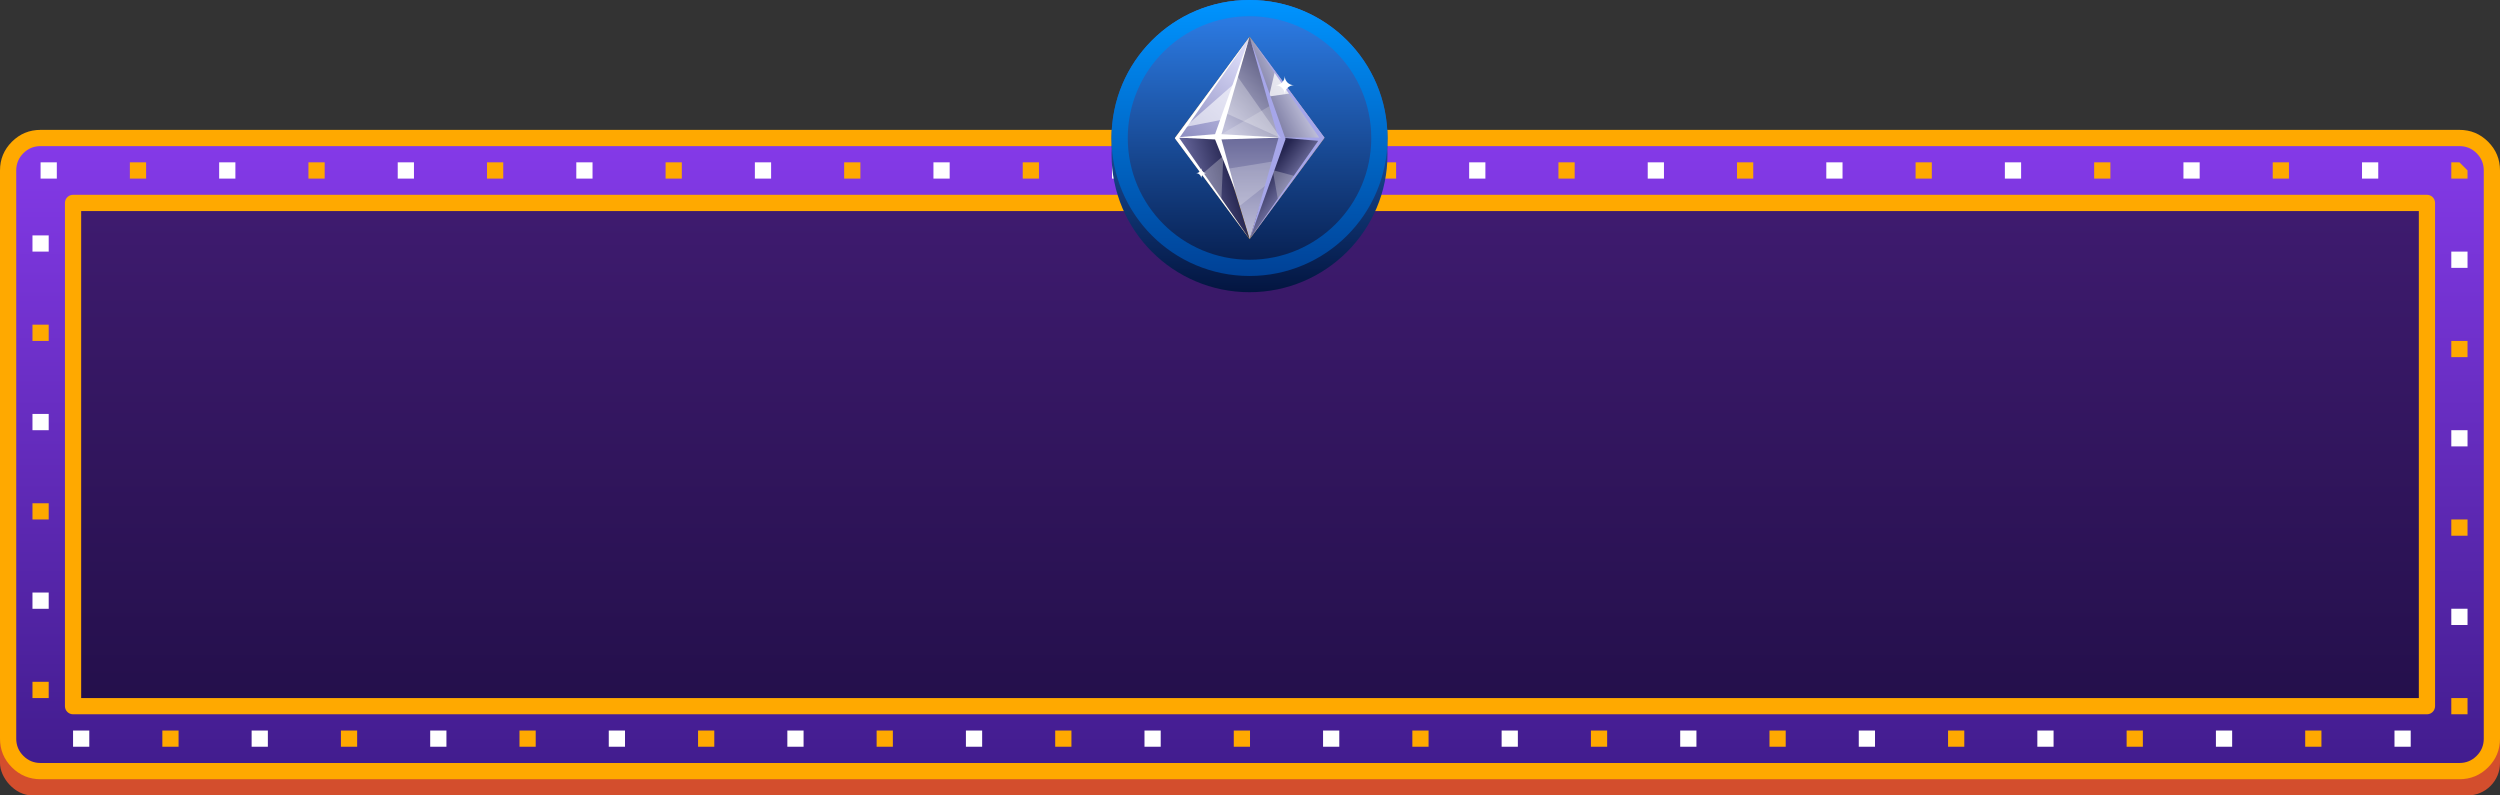
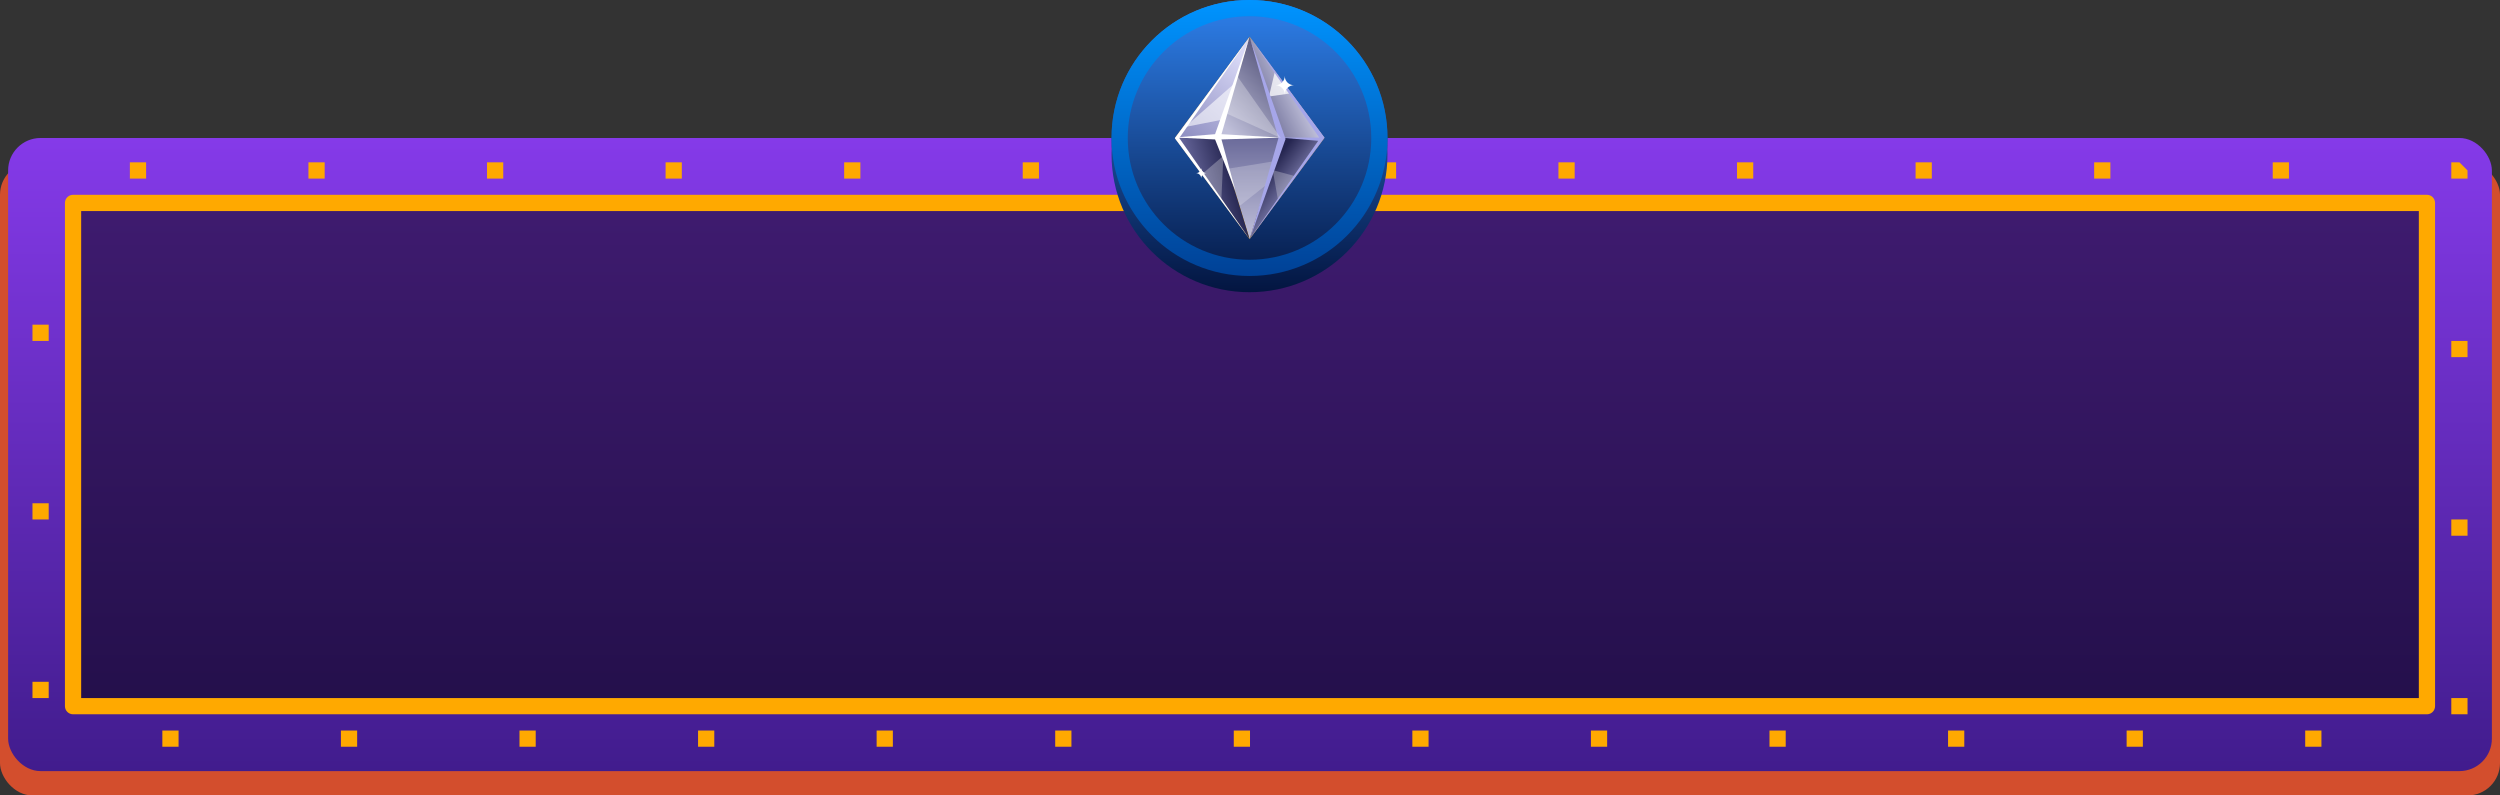
<svg xmlns="http://www.w3.org/2000/svg" viewBox="0 0 154 49" text-rendering="geometricPrecision" shape-rendering="geometricPrecision" style="white-space: pre;">
  <rect x="0" y="0" width="154" height="49" fill="#333333" stroke="none" />
  <style>
@keyframes summa_t { 0% { transform: translate(29.941px,7.49px) scale(1,1) translate(-29.957px,-7.49px); } 12.5% { transform: translate(29.648px,7.99px) scale(1.05,1.05) translate(-29.957px,-7.49px); } 25% { transform: translate(29.941px,7.49px) scale(1,1) translate(-29.957px,-7.49px); } 37.5% { transform: translate(29.648px,7.99px) scale(1.1,1.1) translate(-29.957px,-7.49px); } 50% { transform: translate(29.941px,7.49px) scale(1,1) translate(-29.957px,-7.49px); } 62.5% { transform: translate(29.648px,7.99px) scale(1.05,1.05) translate(-29.957px,-7.49px); } 75% { transform: translate(29.941px,7.49px) scale(1,1) translate(-29.957px,-7.49px); } 87.5% { transform: translate(29.648px,7.99px) scale(1.1,1.1) translate(-29.957px,-7.49px); } 100% { transform: translate(29.941px,7.49px) scale(1,1) translate(-29.957px,-7.49px); } }
@keyframes stroke_01_f { 0% { fill: #ffa900; animation-timing-function: cubic-bezier(0.42,0,0.58,1); } 12.5% { fill: #fa1dc4; animation-timing-function: cubic-bezier(0.42,0,0.58,1); } 50% { fill: #ffffff; animation-timing-function: cubic-bezier(0.42,0,0.58,1); } 62.5% { fill: #ffa900; } 100% { fill: #ffa900; } }
@keyframes a0_o { 0% { opacity: 1; } 25% { opacity: 0.6; } 50% { opacity: 1; } 75% { opacity: 0.6; } 100% { opacity: 1; } }
@keyframes stroke_02_f { 0% { fill: #ffa900; animation-timing-function: cubic-bezier(0.42,0,0.58,1); } 12.5% { fill: #fa1dc4; animation-timing-function: cubic-bezier(0.42,0,0.58,1); } 50% { fill: #ffffff; animation-timing-function: cubic-bezier(0.42,0,0.58,1); } 62.5% { fill: #ffa900; } 100% { fill: #ffa900; } }
@keyframes a1_do { 0% { stroke-dashoffset: 0px; } 100% { stroke-dashoffset: 11px; } }
@keyframes a2_sw { 0% { stroke-width: 1px; animation-timing-function: cubic-bezier(0,0,1,1); } 100% { stroke-width: 1px; } }
@keyframes a2_do { 0% { stroke-dashoffset: 5.5px; animation-timing-function: cubic-bezier(0,0,1,1); } 100% { stroke-dashoffset: 16.5px; } }
@keyframes a3_t { 0% { transform: translate(8.511px,8.504px) rotate(0deg) scale(1,1) translate(-6.507px,-6.505px); } 25% { transform: translate(8.511px,8.504px) rotate(-10deg) scale(1.1,1.1) translate(-6.507px,-6.505px); } 50% { transform: translate(8.511px,8.504px) rotate(20deg) scale(1.2,1.2) translate(-6.507px,-6.505px); } 75% { transform: translate(8.511px,8.504px) rotate(-10deg) scale(1.1,1.1) translate(-6.507px,-6.505px); } 100% { transform: translate(8.511px,8.504px) rotate(0deg) scale(1,1) translate(-6.507px,-6.505px); } }
@keyframes a4_t { 0% { transform: translate(3.521px,8.667px) rotate(0deg) scale(0.3,0.3) translate(-3.521px,-8.667px); } 50% { transform: translate(3.521px,8.667px) rotate(-45deg) scale(1,1) translate(-3.521px,-8.667px); } 100% { transform: translate(3.521px,8.667px) rotate(-90deg) scale(0.3,0.3) translate(-3.521px,-8.667px); } }
@keyframes a5_t { 0% { transform: translate(8.667px,3.25px) rotate(0deg) scale(0.3,0.3) translate(-8.667px,-3.25px); } 50% { transform: translate(8.667px,3.25px) rotate(45deg) scale(1,1) translate(-8.667px,-3.25px); } 100% { transform: translate(8.667px,3.25px) rotate(90deg) scale(0.3,0.3) translate(-8.667px,-3.25px); } }
    </style>
  <defs>
    <filter id="a" color-interpolation-filters="sRGB" filterUnits="userSpaceOnUse" height="18" width="17" x="0" y="0" fill="none">
      <feFlood flood-opacity="0" result="BackgroundImageFix" />
      <feColorMatrix in="SourceAlpha" type="matrix" values="0 0 0 0 0 0 0 0 0 0 0 0 0 0 0 0 0 0 127 0" />
      <feOffset dy="1" />
      <feColorMatrix type="matrix" values="0 0 0 0 0.031 0 0 0 0 0.125 0 0 0 0 0.322 0 0 0 1 0" />
      <feBlend in2="BackgroundImageFix" mode="normal" result="effect1_dropShadow" />
      <feBlend in="SourceGraphic" in2="effect1_dropShadow" mode="normal" result="shape" />
    </filter>
    <symbol id="Symbol-1" preserveAspectRatio="none" width="65" height="15" viewBox="-3 0 65 15" overflow="visible" style="white-space: pre;">
      <g id="summa" transform="translate(29.941,7.49) translate(-29.957,-7.49)" style="animation: 0.8s linear infinite both summa_t;">
        <path id="Summa-3" fill="#FEAE06" filter="url(#Filter-0)" d="M5.624,-6.096C5.624,-5.606,5.475,-5.188,5.178,-4.845C4.881,-4.501,4.463,-4.265,3.926,-4.136L3.926,-4.104C4.56,-4.025,5.04,-3.832,5.366,-3.526C5.692,-3.22,5.854,-2.807,5.854,-2.288C5.854,-1.533,5.581,-0.944,5.033,-0.524C4.485,-0.103,3.702,0.107,2.686,0.107C1.833,0.107,1.078,-0.034,0.419,-0.317L0.419,-1.729C0.723,-1.576,1.058,-1.45,1.423,-1.354C1.789,-1.257,2.15,-1.208,2.508,-1.208C3.056,-1.208,3.461,-1.302,3.722,-1.488C3.984,-1.674,4.114,-1.973,4.114,-2.385C4.114,-2.754,3.964,-3.015,3.663,-3.169C3.362,-3.323,2.882,-3.4,2.224,-3.4L1.627,-3.4L1.627,-4.673L2.234,-4.673C2.843,-4.673,3.288,-4.753,3.569,-4.912C3.85,-5.071,3.991,-5.344,3.991,-5.731C3.991,-6.325,3.618,-6.623,2.874,-6.623C2.616,-6.623,2.353,-6.58,2.087,-6.494C1.82,-6.408,1.524,-6.259,1.198,-6.048L0.43,-7.192C1.146,-7.708,2,-7.965,2.992,-7.965C3.805,-7.965,4.446,-7.801,4.917,-7.471C5.388,-7.142,5.624,-6.683,5.624,-6.096ZM12.152,-3.926C12.152,-2.555,11.928,-1.54,11.478,-0.881C11.029,-0.222,10.337,0.107,9.402,0.107C8.496,0.107,7.813,-0.233,7.353,-0.913C6.893,-1.593,6.663,-2.598,6.663,-3.926C6.663,-5.312,6.887,-6.333,7.334,-6.99C7.782,-7.648,8.471,-7.976,9.402,-7.976C10.308,-7.976,10.993,-7.632,11.457,-6.945C11.921,-6.257,12.152,-5.251,12.152,-3.926ZM8.312,-3.926C8.312,-2.963,8.395,-2.273,8.562,-1.856C8.728,-1.439,9.008,-1.23,9.402,-1.23C9.789,-1.23,10.068,-1.441,10.24,-1.864C10.412,-2.286,10.498,-2.974,10.498,-3.926C10.498,-4.889,10.411,-5.581,10.238,-6.002C10.064,-6.423,9.785,-6.633,9.402,-6.633C9.012,-6.633,8.733,-6.423,8.564,-6.002C8.396,-5.581,8.312,-4.889,8.312,-3.926ZM18.418,-3.926C18.418,-2.555,18.193,-1.54,17.744,-0.881C17.294,-0.222,16.602,0.107,15.668,0.107C14.762,0.107,14.079,-0.233,13.619,-0.913C13.159,-1.593,12.929,-2.598,12.929,-3.926C12.929,-5.312,13.152,-6.333,13.6,-6.99C14.048,-7.648,14.737,-7.976,15.668,-7.976C16.574,-7.976,17.259,-7.632,17.722,-6.945C18.186,-6.257,18.418,-5.251,18.418,-3.926ZM14.578,-3.926C14.578,-2.963,14.661,-2.273,14.827,-1.856C14.994,-1.439,15.274,-1.23,15.668,-1.23C16.055,-1.23,16.334,-1.441,16.506,-1.864C16.678,-2.286,16.764,-2.974,16.764,-3.926C16.764,-4.889,16.677,-5.581,16.503,-6.002C16.329,-6.423,16.051,-6.633,15.668,-6.633C15.278,-6.633,14.998,-6.423,14.83,-6.002C14.662,-5.581,14.578,-4.889,14.578,-3.926ZM24.684,-3.926C24.684,-2.555,24.459,-1.54,24.009,-0.881C23.56,-0.222,22.868,0.107,21.934,0.107C21.028,0.107,20.345,-0.233,19.884,-0.913C19.424,-1.593,19.194,-2.598,19.194,-3.926C19.194,-5.312,19.418,-6.333,19.866,-6.99C20.313,-7.648,21.003,-7.976,21.934,-7.976C22.84,-7.976,23.524,-7.632,23.988,-6.945C24.452,-6.257,24.684,-5.251,24.684,-3.926ZM20.843,-3.926C20.843,-2.963,20.927,-2.273,21.093,-1.856C21.259,-1.439,21.54,-1.23,21.934,-1.23C22.32,-1.23,22.6,-1.441,22.771,-1.864C22.943,-2.286,23.029,-2.974,23.029,-3.926C23.029,-4.889,22.942,-5.581,22.769,-6.002C22.595,-6.423,22.317,-6.633,21.934,-6.633C21.543,-6.633,21.264,-6.423,21.096,-6.002C20.927,-5.581,20.843,-4.889,20.843,-3.926ZM30.949,-3.926C30.949,-2.555,30.724,-1.54,30.275,-0.881C29.826,-0.222,29.134,0.107,28.199,0.107C27.293,0.107,26.61,-0.233,26.15,-0.913C25.69,-1.593,25.46,-2.598,25.46,-3.926C25.46,-5.312,25.684,-6.333,26.131,-6.99C26.579,-7.648,27.268,-7.976,28.199,-7.976C29.105,-7.976,29.79,-7.632,30.254,-6.945C30.717,-6.257,30.949,-5.251,30.949,-3.926ZM27.109,-3.926C27.109,-2.963,27.192,-2.273,27.359,-1.856C27.525,-1.439,27.805,-1.23,28.199,-1.23C28.586,-1.23,28.865,-1.441,29.037,-1.864C29.209,-2.286,29.295,-2.974,29.295,-3.926C29.295,-4.889,29.208,-5.581,29.034,-6.002C28.861,-6.423,28.582,-6.633,28.199,-6.633C27.809,-6.633,27.53,-6.423,27.361,-6.002C27.193,-5.581,27.109,-4.889,27.109,-3.926ZM37.215,-3.926C37.215,-2.555,36.99,-1.54,36.541,-0.881C36.091,-0.222,35.399,0.107,34.465,0.107C33.559,0.107,32.876,-0.233,32.416,-0.913C31.956,-1.593,31.726,-2.598,31.726,-3.926C31.726,-5.312,31.949,-6.333,32.397,-6.99C32.845,-7.648,33.534,-7.976,34.465,-7.976C35.371,-7.976,36.056,-7.632,36.519,-6.945C36.983,-6.257,37.215,-5.251,37.215,-3.926ZM33.374,-3.926C33.374,-2.963,33.458,-2.273,33.624,-1.856C33.791,-1.439,34.071,-1.23,34.465,-1.23C34.852,-1.23,35.131,-1.441,35.303,-1.864C35.475,-2.286,35.56,-2.974,35.56,-3.926C35.56,-4.889,35.474,-5.581,35.3,-6.002C35.126,-6.423,34.848,-6.633,34.465,-6.633C34.075,-6.633,33.795,-6.423,33.627,-6.002C33.459,-5.581,33.374,-4.889,33.374,-3.926ZM43.48,-3.926C43.48,-2.555,43.256,-1.54,42.806,-0.881C42.357,-0.222,41.665,0.107,40.73,0.107C39.825,0.107,39.142,-0.233,38.681,-0.913C38.221,-1.593,37.991,-2.598,37.991,-3.926C37.991,-5.312,38.215,-6.333,38.663,-6.99C39.11,-7.648,39.8,-7.976,40.73,-7.976C41.636,-7.976,42.321,-7.632,42.785,-6.945C43.249,-6.257,43.48,-5.251,43.48,-3.926ZM39.64,-3.926C39.64,-2.963,39.723,-2.273,39.89,-1.856C40.056,-1.439,40.337,-1.23,40.73,-1.23C41.117,-1.23,41.397,-1.441,41.568,-1.864C41.74,-2.286,41.826,-2.974,41.826,-3.926C41.826,-4.889,41.739,-5.581,41.566,-6.002C41.392,-6.423,41.114,-6.633,40.73,-6.633C40.34,-6.633,40.061,-6.423,39.893,-6.002C39.724,-5.581,39.64,-4.889,39.64,-3.926ZM49.746,-3.926C49.746,-2.555,49.521,-1.54,49.072,-0.881C48.623,-0.222,47.931,0.107,46.996,0.107C46.09,0.107,45.407,-0.233,44.947,-0.913C44.487,-1.593,44.257,-2.598,44.257,-3.926C44.257,-5.312,44.481,-6.333,44.928,-6.99C45.376,-7.648,46.065,-7.976,46.996,-7.976C47.902,-7.976,48.587,-7.632,49.05,-6.945C49.514,-6.257,49.746,-5.251,49.746,-3.926ZM45.906,-3.926C45.906,-2.963,45.989,-2.273,46.156,-1.856C46.322,-1.439,46.602,-1.23,46.996,-1.23C47.383,-1.23,47.662,-1.441,47.834,-1.864C48.006,-2.286,48.092,-2.974,48.092,-3.926C48.092,-4.889,48.005,-5.581,47.831,-6.002C47.658,-6.423,47.379,-6.633,46.996,-6.633C46.606,-6.633,46.327,-6.423,46.158,-6.002C45.99,-5.581,45.906,-4.889,45.906,-3.926Z" transform="translate(34.788,7.49) translate(-25.125,4.267)" />
        <path id="Summa-4" fill="#FEAE06" filter="url(#Filter-0)" d="M-0.4,-2.455C-0.4,-1.885,-0.606,-1.428,-1.018,-1.082C-1.43,-0.737,-2.006,-0.53,-2.748,-0.462L-2.748,0.639L-3.483,0.639L-3.483,-0.44C-4.357,-0.458,-5.123,-0.612,-5.782,-0.902L-5.782,-2.32C-5.471,-2.166,-5.096,-2.03,-4.657,-1.912C-4.218,-1.794,-3.827,-1.724,-3.483,-1.703L-3.483,-3.368L-3.843,-3.507C-4.552,-3.787,-5.054,-4.09,-5.35,-4.418C-5.645,-4.745,-5.793,-5.151,-5.793,-5.634C-5.793,-6.153,-5.59,-6.58,-5.183,-6.915C-4.777,-7.25,-4.21,-7.453,-3.483,-7.525L-3.483,-8.347L-2.748,-8.347L-2.748,-7.546C-1.928,-7.511,-1.186,-7.346,-0.524,-7.052L-1.029,-5.795C-1.587,-6.025,-2.16,-6.164,-2.748,-6.214L-2.748,-4.63C-2.049,-4.361,-1.552,-4.129,-1.257,-3.932C-0.962,-3.735,-0.745,-3.518,-0.607,-3.282C-0.469,-3.045,-0.4,-2.77,-0.4,-2.455ZM-2.017,-2.374C-2.017,-2.524,-2.078,-2.652,-2.2,-2.755C-2.321,-2.859,-2.504,-2.967,-2.748,-3.078L-2.748,-1.74C-2.261,-1.823,-2.017,-2.034,-2.017,-2.374ZM-4.176,-5.634C-4.176,-5.477,-4.122,-5.347,-4.012,-5.245C-3.903,-5.143,-3.727,-5.038,-3.483,-4.931L-3.483,-6.193C-3.945,-6.125,-4.176,-5.939,-4.176,-5.634Z" transform="translate(3.141,7.49) translate(3.141,4.267)" />
      </g>
    </symbol>
    <filter id="Filter-0" color-interpolation-filters="sRGB">
      <feGaussianBlur in="SourceAlpha" stdDeviation="0" />
      <feOffset dx="0" dy="1" result="offsetblur" />
      <feFlood flood-color="#feae06" flood-opacity="0.2" />
      <feComposite in2="offsetblur" operator="in" />
      <feMerge>
        <feMergeNode />
        <feMergeNode in="SourceGraphic" />
      </feMerge>
    </filter>
    <linearGradient id="Gradient-0" x1="50.5" y1="0" x2="50.5" y2="39" gradientUnits="userSpaceOnUse">
      <stop offset="0" stop-color="#853ae9" />
      <stop offset="1" stop-color="#411c8d" />
    </linearGradient>
    <linearGradient id="Gradient-1" x1="0" y1="-8.5" x2="0" y2="8.5" gradientUnits="userSpaceOnUse">
      <stop offset="0" stop-color="#2c7be3" />
      <stop offset="1" stop-color="#031540" />
    </linearGradient>
    <linearGradient id="Gradient-2" x1="0" y1="-8.5" x2="0" y2="8.5" gradientUnits="userSpaceOnUse">
      <stop offset="0" stop-color="#0094ff" />
      <stop offset="1" stop-color="#004196" />
    </linearGradient>
    <linearGradient id="Gradient-3" x1="6.502" y1="12.73" x2="6.502" y2="5.862" gradientUnits="userSpaceOnUse">
      <stop offset="0" stop-color="#c0c0da" />
      <stop offset="1" stop-color="#626294" />
    </linearGradient>
    <linearGradient id="Gradient-4" x1="2.56" y1="8.658" x2="7.474" y2="2.76" gradientUnits="userSpaceOnUse">
      <stop offset="0" stop-color="#7c7cb4" />
      <stop offset="1" stop-color="#d8d8f6" />
    </linearGradient>
    <linearGradient id="Gradient-5" x1="5.373" y1="5.947" x2="9.616" y2="3.878" gradientUnits="userSpaceOnUse">
      <stop offset="0" stop-color="#2b2b61" />
      <stop offset="1" stop-color="#c0c0da" />
    </linearGradient>
    <linearGradient id="Gradient-6" x1="9.389" y1="11.11" x2="7.007" y2="9.307" gradientUnits="userSpaceOnUse">
      <stop offset="0" stop-color="#a3a3d4" />
      <stop offset="1" stop-color="#252550" />
    </linearGradient>
    <linearGradient id="Gradient-7" x1="2.095" y1="10.308" x2="5.649" y2="9.304" gradientUnits="userSpaceOnUse">
      <stop offset="0" stop-color="#8181b9" />
      <stop offset="1" stop-color="#252550" />
    </linearGradient>
    <linearGradient id="Gradient-8" x1="5.709" y1="6.635" x2="10.461" y2="2.324" gradientUnits="userSpaceOnUse">
      <stop offset="0" stop-color="#c0c0da" />
      <stop offset="1" stop-color="#3a3a64" />
    </linearGradient>
  </defs>
  <rect width="154" height="39" fill="#d34e2d" stroke="none" rx="2" stroke-linejoin="round" stroke-linecap="butt" stroke-width="1" stroke-opacity="1" stroke-miterlimit="4" stroke-dasharray="none" stroke-dashoffset="0" transform="translate(51.5,27) translate(-51.5,-17)" />
  <g transform="translate(77,24) translate(-77,-24)">
    <rect width="153" height="39" fill="url(#Gradient-0)" stroke="none" rx="2" stroke-linejoin="round" stroke-linecap="butt" stroke-width="1" stroke-opacity="1" stroke-miterlimit="4" stroke-dasharray="none" stroke-dashoffset="0" transform="translate(51.5,25.5) translate(-51,-17)" />
-     <path id="stroke_01" fill="#ffa900" stroke="none" d="M151,-0.5L2,-0.5C1.31,-0.5,0.72,-0.256,0.232,0.232C-0.256,0.72,-0.5,1.31,-0.5,2L-0.5,37C-0.5,37.69,-0.256,38.28,0.232,38.768C0.72,39.256,1.31,39.5,2,39.5L151,39.5C151.691,39.5,152.28,39.256,152.768,38.768C153.256,38.28,153.5,37.69,153.5,37L153.5,2C153.5,1.31,153.256,0.72,152.768,0.232C152.28,-0.256,151.691,-0.5,151,-0.5ZM0.939,0.939C1.232,0.646,1.586,0.5,2,0.5L151,0.5C151.414,0.5,151.768,0.646,152.061,0.939C152.354,1.232,152.5,1.586,152.5,2L152.5,37C152.5,37.414,152.354,37.768,152.061,38.061C151.768,38.354,151.414,38.5,151,38.5L2,38.5C1.586,38.5,1.232,38.354,0.939,38.061C0.646,37.768,0.5,37.414,0.5,37L0.5,2C0.5,1.586,0.646,1.232,0.939,0.939Z" fill-rule="evenodd" fill-opacity="1" transform="translate(51.5,25.5) translate(-51,-17)" style="animation: 0.8s linear infinite both stroke_01_f;" />
    <rect width="145" height="31" fill="rgba(0,0,0,0.50)" stroke="none" rx="0" stroke-linejoin="round" stroke-linecap="butt" stroke-width="1" opacity="1" transform="translate(51.5,21.5) translate(-47,-9)" style="animation: 0.8s linear infinite both a0_o;" />
    <path id="stroke_02" fill="#ffa900" stroke="none" d="M-0.5,0L-0.5,31C-0.5,31.276,-0.276,31.5,0,31.5L145,31.5C145.276,31.5,145.5,31.276,145.5,31L145.5,0C145.5,-0.276,145.276,-0.5,145,-0.5L0,-0.5C-0.276,-0.5,-0.5,-0.276,-0.5,0ZM0.5,30.5L0.5,0.5L144.5,0.5L144.5,30.5Z" fill-rule="evenodd" fill-opacity="1" transform="translate(51.5,21.5) translate(-47,-9)" style="animation: 0.8s linear infinite both stroke_02_f;" />
-     <rect width="149" height="35" fill="none" stroke="#ffffff" rx="0" stroke-linejoin="bevel" stroke-linecap="butt" stroke-width="1" stroke-dashoffset="0" stroke-miterlimit="1" stroke-dasharray="1 10 1 10" transform="translate(51.5,21.5) translate(-49,-11)" style="animation: 0.8s linear infinite both a1_do;" />
    <rect width="149" height="35" fill="none" stroke="#ffa900" rx="0" stroke-linejoin="bevel" stroke-linecap="butt" stroke-width="1" stroke-dashoffset="5.5" stroke-miterlimit="1" stroke-dasharray="1 10 1 10" transform="translate(51.5,21.5) translate(-49,-11)" style="animation: 0.8s linear infinite both a2_sw, 0.8s linear infinite both a2_do;" />
    <g id="crystall" fill="none" transform="translate(76.97,9) translate(-8.5,-9)">
      <g transform="translate(8.5,8.5) translate(-8.5,-8.5)">
        <ellipse fill="url(#Gradient-1)" rx="8.5" ry="8.5" transform="translate(8.5,8.5)" />
        <ellipse fill="url(#Gradient-1)" rx="8.5" ry="8.5" transform="translate(8.5,9.5)" />
        <ellipse stroke="url(#Gradient-2)" rx="8" ry="8" transform="translate(8.5,8.5)" />
      </g>
      <g clip-rule="evenodd" fill-rule="evenodd" fill="none" transform="translate(8.511,8.504) translate(-6.507,-6.505)" style="animation: 0.8s linear infinite both a3_t;">
        <g fill="#fff" transform="translate(6.507,6.505) translate(-6.507,-6.505)">
          <path d="M6.502,0.272L11.106,6.501L6.502,12.73L1.898,6.501Z" fill="#cd9500" transform="translate(6.502,6.501) translate(-6.502,-6.501)" />
          <path d="M6.502,0.272L8.398,6.501L6.502,12.73L4.606,6.501Z" fill="url(#Gradient-3)" transform="translate(6.502,6.501) translate(-6.502,-6.501)" />
          <path d="M6.502,0.272L4.606,6.501L1.898,6.501Z" fill="url(#Gradient-4)" transform="translate(4.2,3.386) translate(-4.2,-3.386)" />
          <path d="M6.502,0.272L8.398,6.501L11.106,6.501Z" fill="url(#Gradient-5)" transform="translate(8.804,3.386) translate(-8.804,-3.386)" />
          <path d="M6.502,12.73L8.398,6.501L11.106,6.501Z" fill="url(#Gradient-6)" transform="translate(8.804,9.616) translate(-8.804,-9.616)" />
          <path d="M6.502,12.73L4.606,6.501L1.898,6.501Z" fill="url(#Gradient-7)" transform="translate(4.2,9.615) translate(-4.2,-9.615)" />
          <path d="M9.326,8.859L7.923,8.479L8.247,10.298Z" fill="#fff" opacity="0.26" transform="translate(8.625,9.388) translate(-8.625,-9.388)" />
          <path d="M7.693,3.945L8.052,2.442L9.002,3.756Z" fill="#fff" opacity="0.739" transform="translate(8.348,3.193) translate(-8.348,-3.193)" />
          <path d="M5.112,8.405L8.095,7.919L7.64,9.302L5.908,10.673Z" fill="#fff" opacity="0.226" transform="translate(6.603,9.296) translate(-6.603,-9.296)" />
          <path d="M6.502,0.272L8.399,6.501L4.606,6.501Z" fill="url(#Gradient-8)" transform="translate(6.503,3.386) translate(-6.503,-3.386)" />
-           <path d="M7.855,4.462L4.454,6.447L8.468,6.501Z" fill="#fff" opacity="0.194" transform="translate(6.461,5.482) translate(-6.461,-5.482)" />
          <path d="M6.518,0.333L8.718,6.562L6.518,12.701L8.276,6.517Z" fill="#a6a6e9" transform="translate(7.618,6.517) translate(-7.618,-6.517)" />
          <path d="M3.594,8.709L4.886,7.598L4.762,10.275Z" opacity="0.279" transform="translate(4.24,8.936) translate(-4.24,-8.936)" />
          <path d="M5.566,3.145L4.929,5.351L2.514,5.825Z" opacity="0.593" transform="translate(4.04,4.485) translate(-4.04,-4.485)" />
          <path d="M5.731,2.679L8.42,6.501L5.043,4.975Z" opacity="0.278" transform="translate(6.731,4.59) translate(-6.731,-4.59)" />
          <path d="M4.374,6.267L6.498,0.277L4.769,6.267L8.401,6.479L4.769,6.59L5.628,9.739L4.374,6.591L1.898,6.469Z" transform="translate(5.15,5.008) translate(-5.15,-5.008)" />
          <path d="M6.513,12.712L11.118,6.479L6.513,0.272L10.789,6.479L8.416,6.479L10.727,6.676Z" fill="#a6a6e9" transform="translate(8.816,6.492) translate(-8.816,-6.492)" />
          <path d="M1.896,6.515L6.509,0.271L2.169,6.505L6.509,12.739Z" fill="#fff" transform="translate(4.203,6.505) translate(-4.203,-6.505)" />
        </g>
        <path d="M4.604,8.667C4.317,8.667,4.041,8.553,3.838,8.349C3.635,8.146,3.521,7.871,3.521,7.583C3.521,7.871,3.407,8.146,3.204,8.349C3,8.553,2.725,8.667,2.438,8.667C2.725,8.667,3,8.781,3.204,8.984C3.407,9.187,3.521,9.463,3.521,9.75C3.521,9.463,3.635,9.187,3.838,8.984C4.041,8.781,4.317,8.667,4.604,8.667Z" fill="#fff" transform="translate(3.521,8.667) scale(0.3,0.3) translate(-3.521,-8.667)" style="animation: 0.8s linear infinite both a4_t;" />
        <path d="M10.562,3.25C10.06,3.25,9.577,3.05,9.222,2.695C8.866,2.339,8.667,1.857,8.667,1.354C8.667,1.857,8.467,2.339,8.111,2.695C7.756,3.05,7.274,3.25,6.771,3.25C7.274,3.25,7.756,3.45,8.111,3.805C8.467,4.161,8.667,4.643,8.667,5.146C8.667,4.643,8.866,4.161,9.222,3.805C9.577,3.45,10.06,3.25,10.562,3.25" fill="#fff" transform="translate(8.667,3.25) scale(0.3,0.3) translate(-8.667,-3.25)" style="animation: 0.8s linear infinite both a5_t;" />
      </g>
    </g>
  </g>
  <g transform="translate(76.076,24.49) scale(1.014,0.999) translate(-28.623,-7.5)" />
</svg>